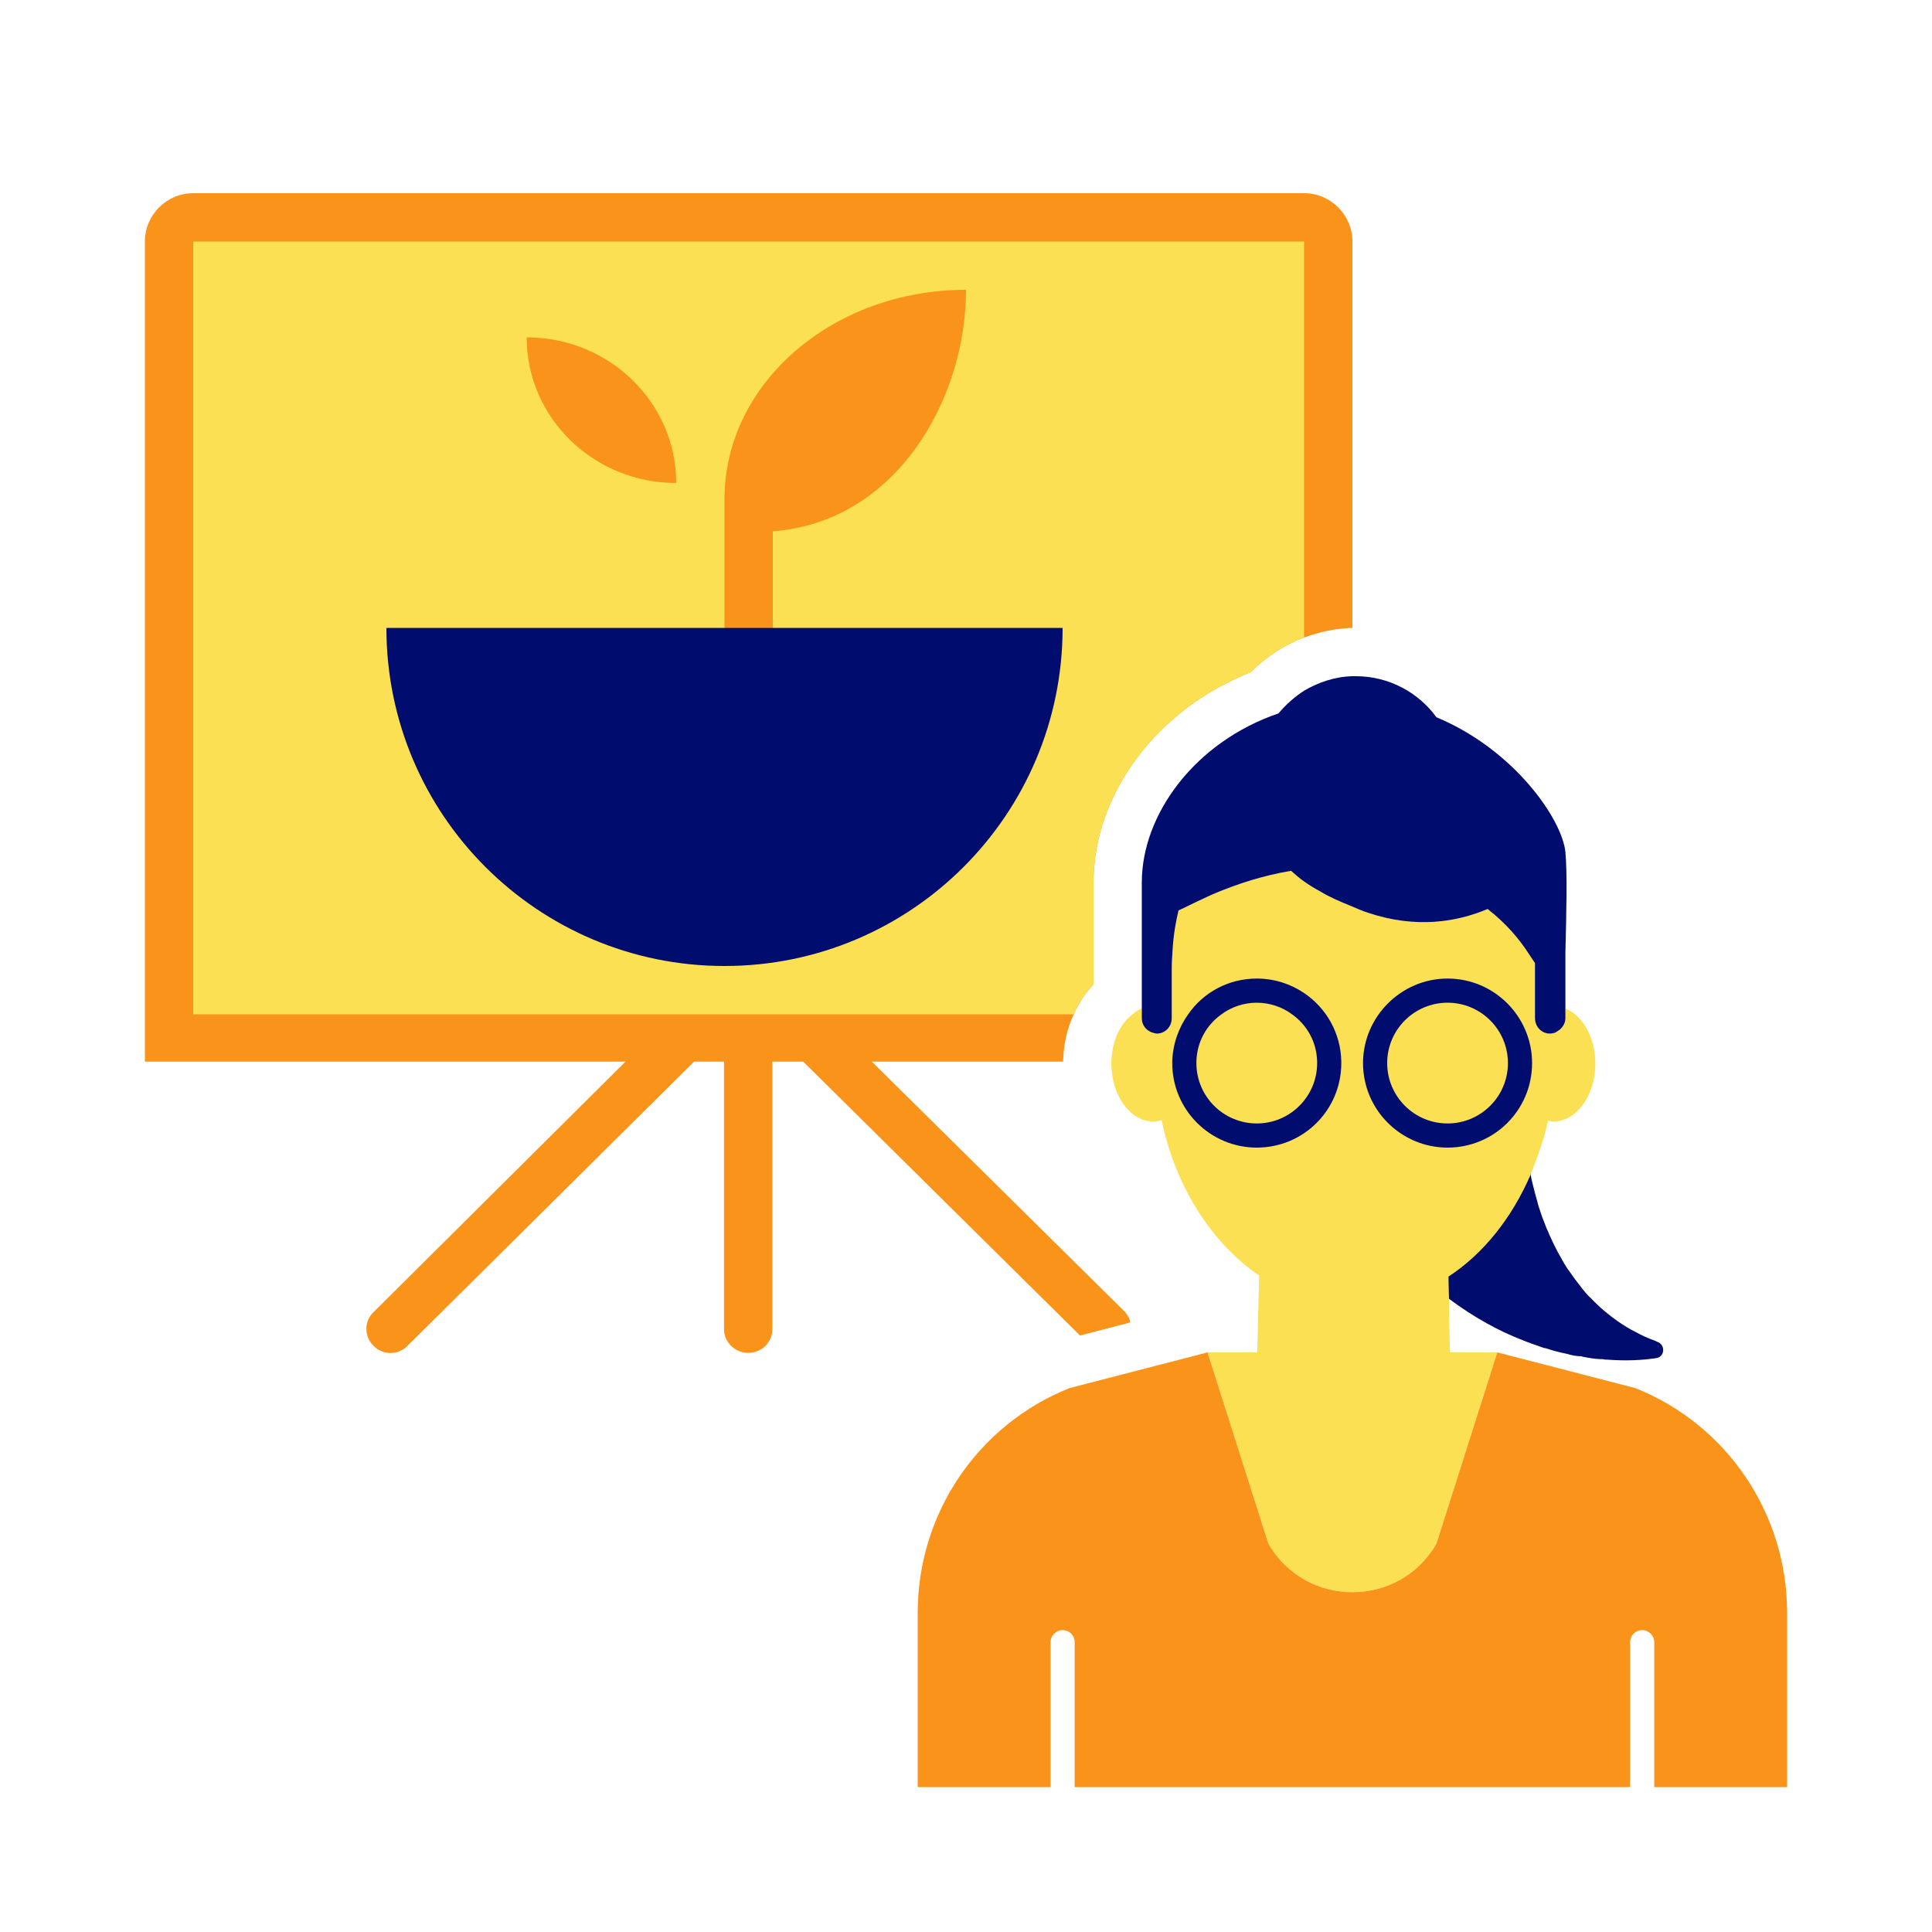
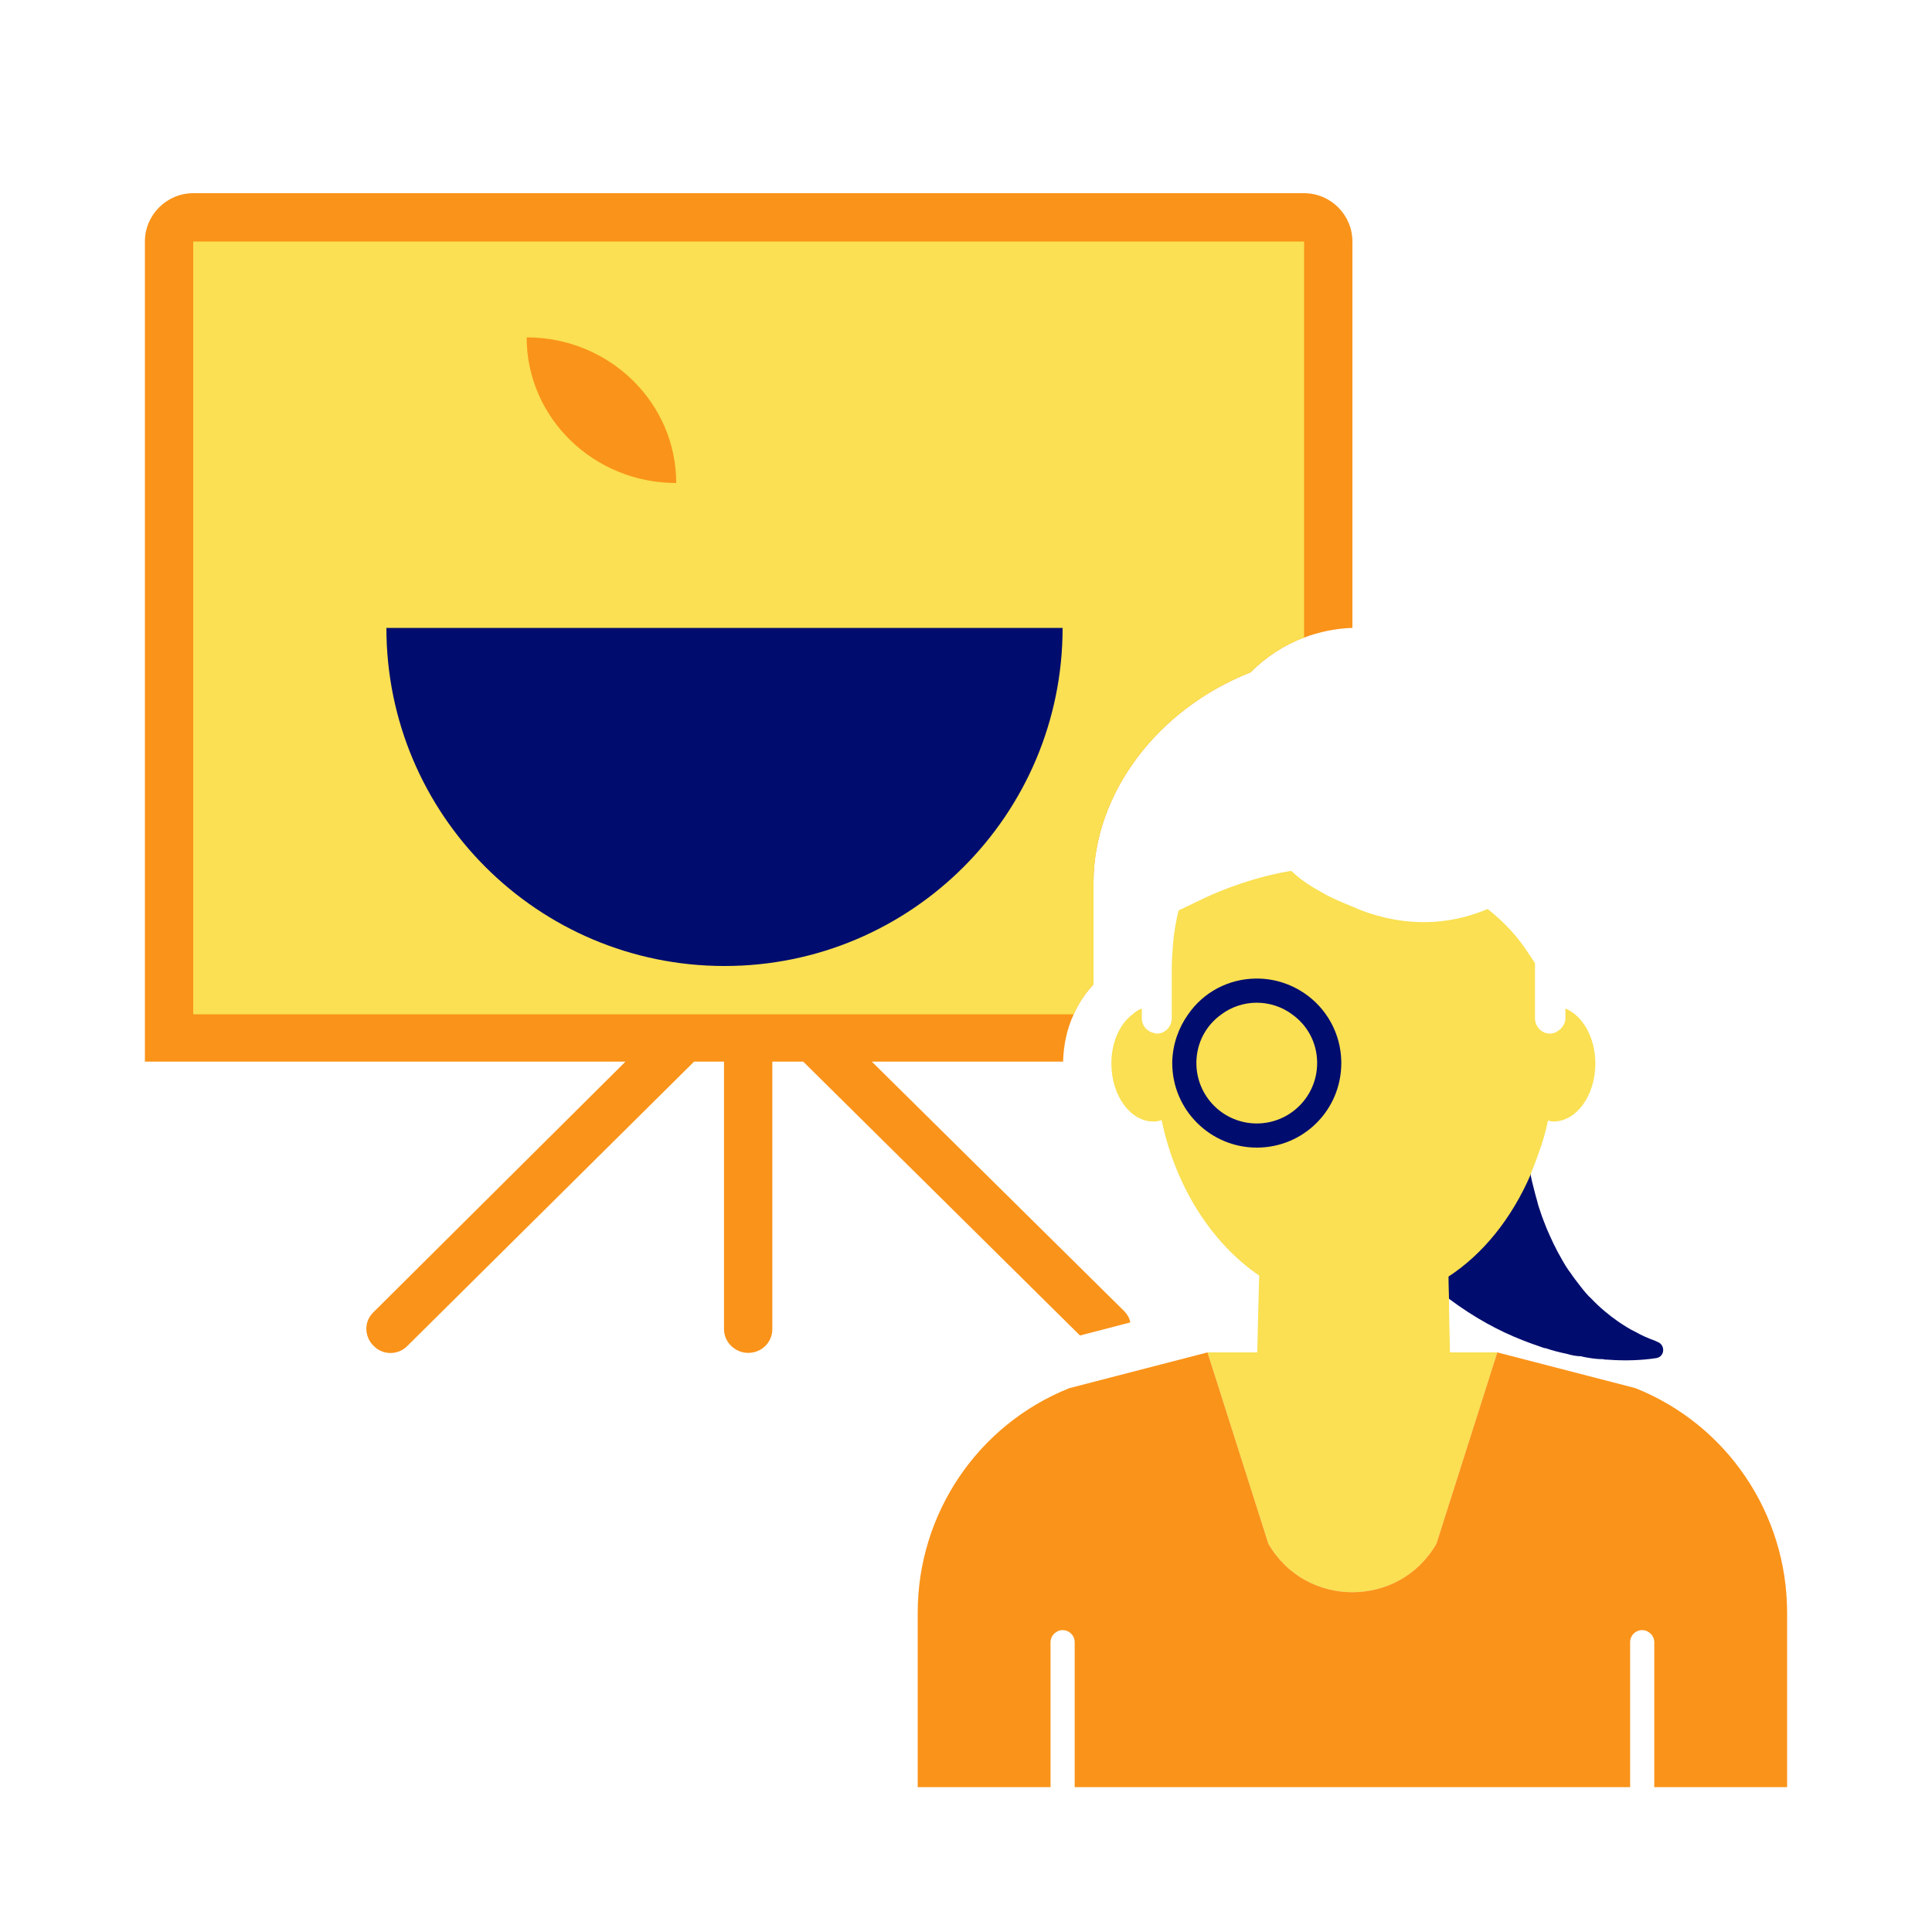
<svg xmlns="http://www.w3.org/2000/svg" viewBox="0 0 40 40">
  <defs>
    <style>.cls-1{fill:none;}.cls-1,.cls-2,.cls-3,.cls-4{stroke-width:0px;}.cls-2{fill:#fa9319;}.cls-3{fill:#fae052;}.cls-4{fill:#000d6e;}</style>
  </defs>
  <g id="Solid">
-     <rect class="cls-1" width="40" height="40" />
-   </g>
+     </g>
  <g id="Display">
    <path class="cls-2" d="M28,5v8c-.34.01-.68.08-1,.2-.41.15-.79.4-1.11.72-1.93.76-3.25,2.51-3.25,4.35v2.11c-.17.18-.31.39-.41.62-.14.3-.21.63-.22.98h-3.96l5.24,5.18c.06.07.1.14.11.22l-1.04.27-5.73-5.67h-.64v5.54c0,.27-.22.49-.5.49-.27,0-.5-.22-.5-.49v-5.54h-.62l-5.94,5.89c-.19.19-.5.19-.69,0-.2-.19-.21-.51-.01-.7l5.22-5.19H3V5c0-.55.45-1,1-1h23c.55,0,1,.45,1,1Z" />
    <path class="cls-3" d="M27,5v8.2c-.41.15-.79.4-1.11.72-1.93.76-3.25,2.51-3.25,4.35v2.11c-.17.18-.31.39-.41.62H4V5h23Z" />
    <path class="cls-2" d="M14,10c-1.71,0-3.096-1.35-3.096-3.015v-0c1.71,0,3.096,1.35,3.096,3.015h0Z" />
-     <path class="cls-2" d="M20,6c-2.762,0-5,1.939-5,4.331v3.669h1v-3c2.556-.191,4-2.732,4-5Z" />
    <path class="cls-4" d="M15,20c3.866,0,7-3.134,7-7h-14c0,3.866,3.134,7,7,7Z" />
    <path class="cls-4" d="M34.28,28.12c-.27.04-.61.06-1,.03-.03,0-.06,0-.09-.01-.1,0-.2-.01-.31-.03-.04-.01-.09-.01-.14-.03-.1,0-.2-.02-.3-.05-.15-.03-.3-.07-.45-.12h-.02c-.14-.05-.29-.1-.44-.16-.49-.19-1.01-.47-1.53-.86-.32-.24-.65-.53-.98-.86l2.59-2.25s.01.21.08.53v.01c.02.12.06.26.1.42.02.07.04.14.06.22.02.05.03.1.05.15.03.1.08.21.12.32.09.21.19.43.32.65.05.09.11.19.18.28.06.09.13.18.2.27.07.09.14.18.23.26.16.17.35.33.55.47.12.08.24.16.37.22.12.07.26.13.4.18.01.01.03.01.04.02.18.06.16.32-.03.34Z" />
    <path class="cls-3" d="M33.03,22.02c0,.66-.39,1.2-.87,1.2-.03,0-.07-.01-.11-.02-.05.23-.11.45-.19.66-.05.15-.11.3-.17.45v.01c-.39.9-.98,1.64-1.7,2.11,0,0,0,.17.01.46,0,.28.01.67.02,1.11h.98l-1.26,3.96c-.77,1.34-2.71,1.34-3.48,0l-1.26-3.96h1.03c.02-.89.04-1.59.04-1.59-.98-.67-1.73-1.83-2.02-3.22-.06.02-.11.03-.17.03-.48,0-.87-.54-.87-1.2v-.04c.01-.42.18-.79.44-.98.06-.06.12-.09.19-.12v.2c0,.16.11.28.26.31.01,0,.03.01.05.01.17,0,.31-.14.31-.32v-1.02c0-.15.01-.3.02-.43.02-.31.07-.57.12-.78.22-.1.5-.25.84-.39.4-.16.89-.33,1.49-.43.08.07.17.15.27.22s.21.14.34.21c.18.11.41.21.66.31.11.05.21.09.33.13.99.33,1.83.19,2.47-.08.37.29.65.61.86.94.04.06.08.12.12.18v1.14c0,.18.14.32.31.32.04,0,.07-.01.11-.02.03-.02.06-.04.09-.06.02-.01.03-.03.05-.05.04-.05.07-.11.07-.19v-.2c.36.15.62.6.62,1.14Z" />
-     <path class="cls-4" d="M32.41,19.73v1.35c0,.08-.03.14-.07.19-.02.02-.03.04-.05.05-.03.02-.06.04-.09.06-.04.01-.07.02-.11.02-.17,0-.31-.14-.31-.32v-1.14c-.04-.06-.08-.12-.12-.18-.21-.33-.49-.65-.86-.94-.64.27-1.48.41-2.47.08-.12-.04-.22-.08-.33-.13-.25-.1-.48-.2-.66-.31-.13-.07-.24-.14-.34-.21s-.19-.15-.27-.22c-.6.1-1.09.27-1.49.43-.34.14-.62.29-.84.39-.05.21-.1.47-.12.78-.01.13-.02.28-.02.43v1.02c0,.18-.14.32-.31.32-.02,0-.04-.01-.05-.01-.15-.03-.26-.15-.26-.31v-2.81c0-1.41,1.1-2.91,2.83-3.5.15-.18.33-.34.53-.47.29-.17.63-.29,1-.3h.07c.69,0,1.3.34,1.67.85,1.61.67,2.6,2.11,2.67,2.79.04.42.02,1.28,0,2.09Z" />
    <path class="cls-2" d="M37,33.39v3.61h-2.75v-3c0-.09-.05-.17-.12-.21-.04-.03-.08-.04-.13-.04-.14,0-.25.11-.25.25v3h-11.5v-3c0-.14-.11-.25-.25-.25-.05,0-.09.01-.13.04-.07.04-.12.12-.12.21v3h-2.75v-3.61c0-2.05,1.24-3.89,3.14-4.65l2.86-.74,1.26,3.96c.77,1.34,2.71,1.34,3.48,0l1.26-3.96,2.86.74c1.9.76,3.14,2.6,3.14,4.65Z" />
    <path class="cls-4" d="M27,20.56c-.28-.19-.62-.3-.98-.3-.59,0-1.11.29-1.42.74-.2.28-.32.62-.33.98v.03c0,.97.79,1.75,1.75,1.75.97,0,1.75-.78,1.75-1.75v-.03c-.01-.59-.31-1.11-.77-1.42ZM27.27,22.01c0,.69-.56,1.25-1.25,1.25s-1.25-.56-1.25-1.25v-.03c.01-.41.21-.76.52-.98.2-.15.46-.24.73-.24.27,0,.53.09.73.24.31.22.51.57.52.98v.03Z" />
-     <path class="cls-4" d="M29.97,20.26c-.96,0-1.75.79-1.75,1.75,0,.97.79,1.75,1.75,1.75.97,0,1.75-.78,1.75-1.75,0-.96-.78-1.75-1.75-1.75ZM29.97,23.26c-.69,0-1.25-.56-1.25-1.25s.56-1.25,1.25-1.25c.69,0,1.25.56,1.25,1.25s-.56,1.25-1.25,1.25Z" />
  </g>
</svg>